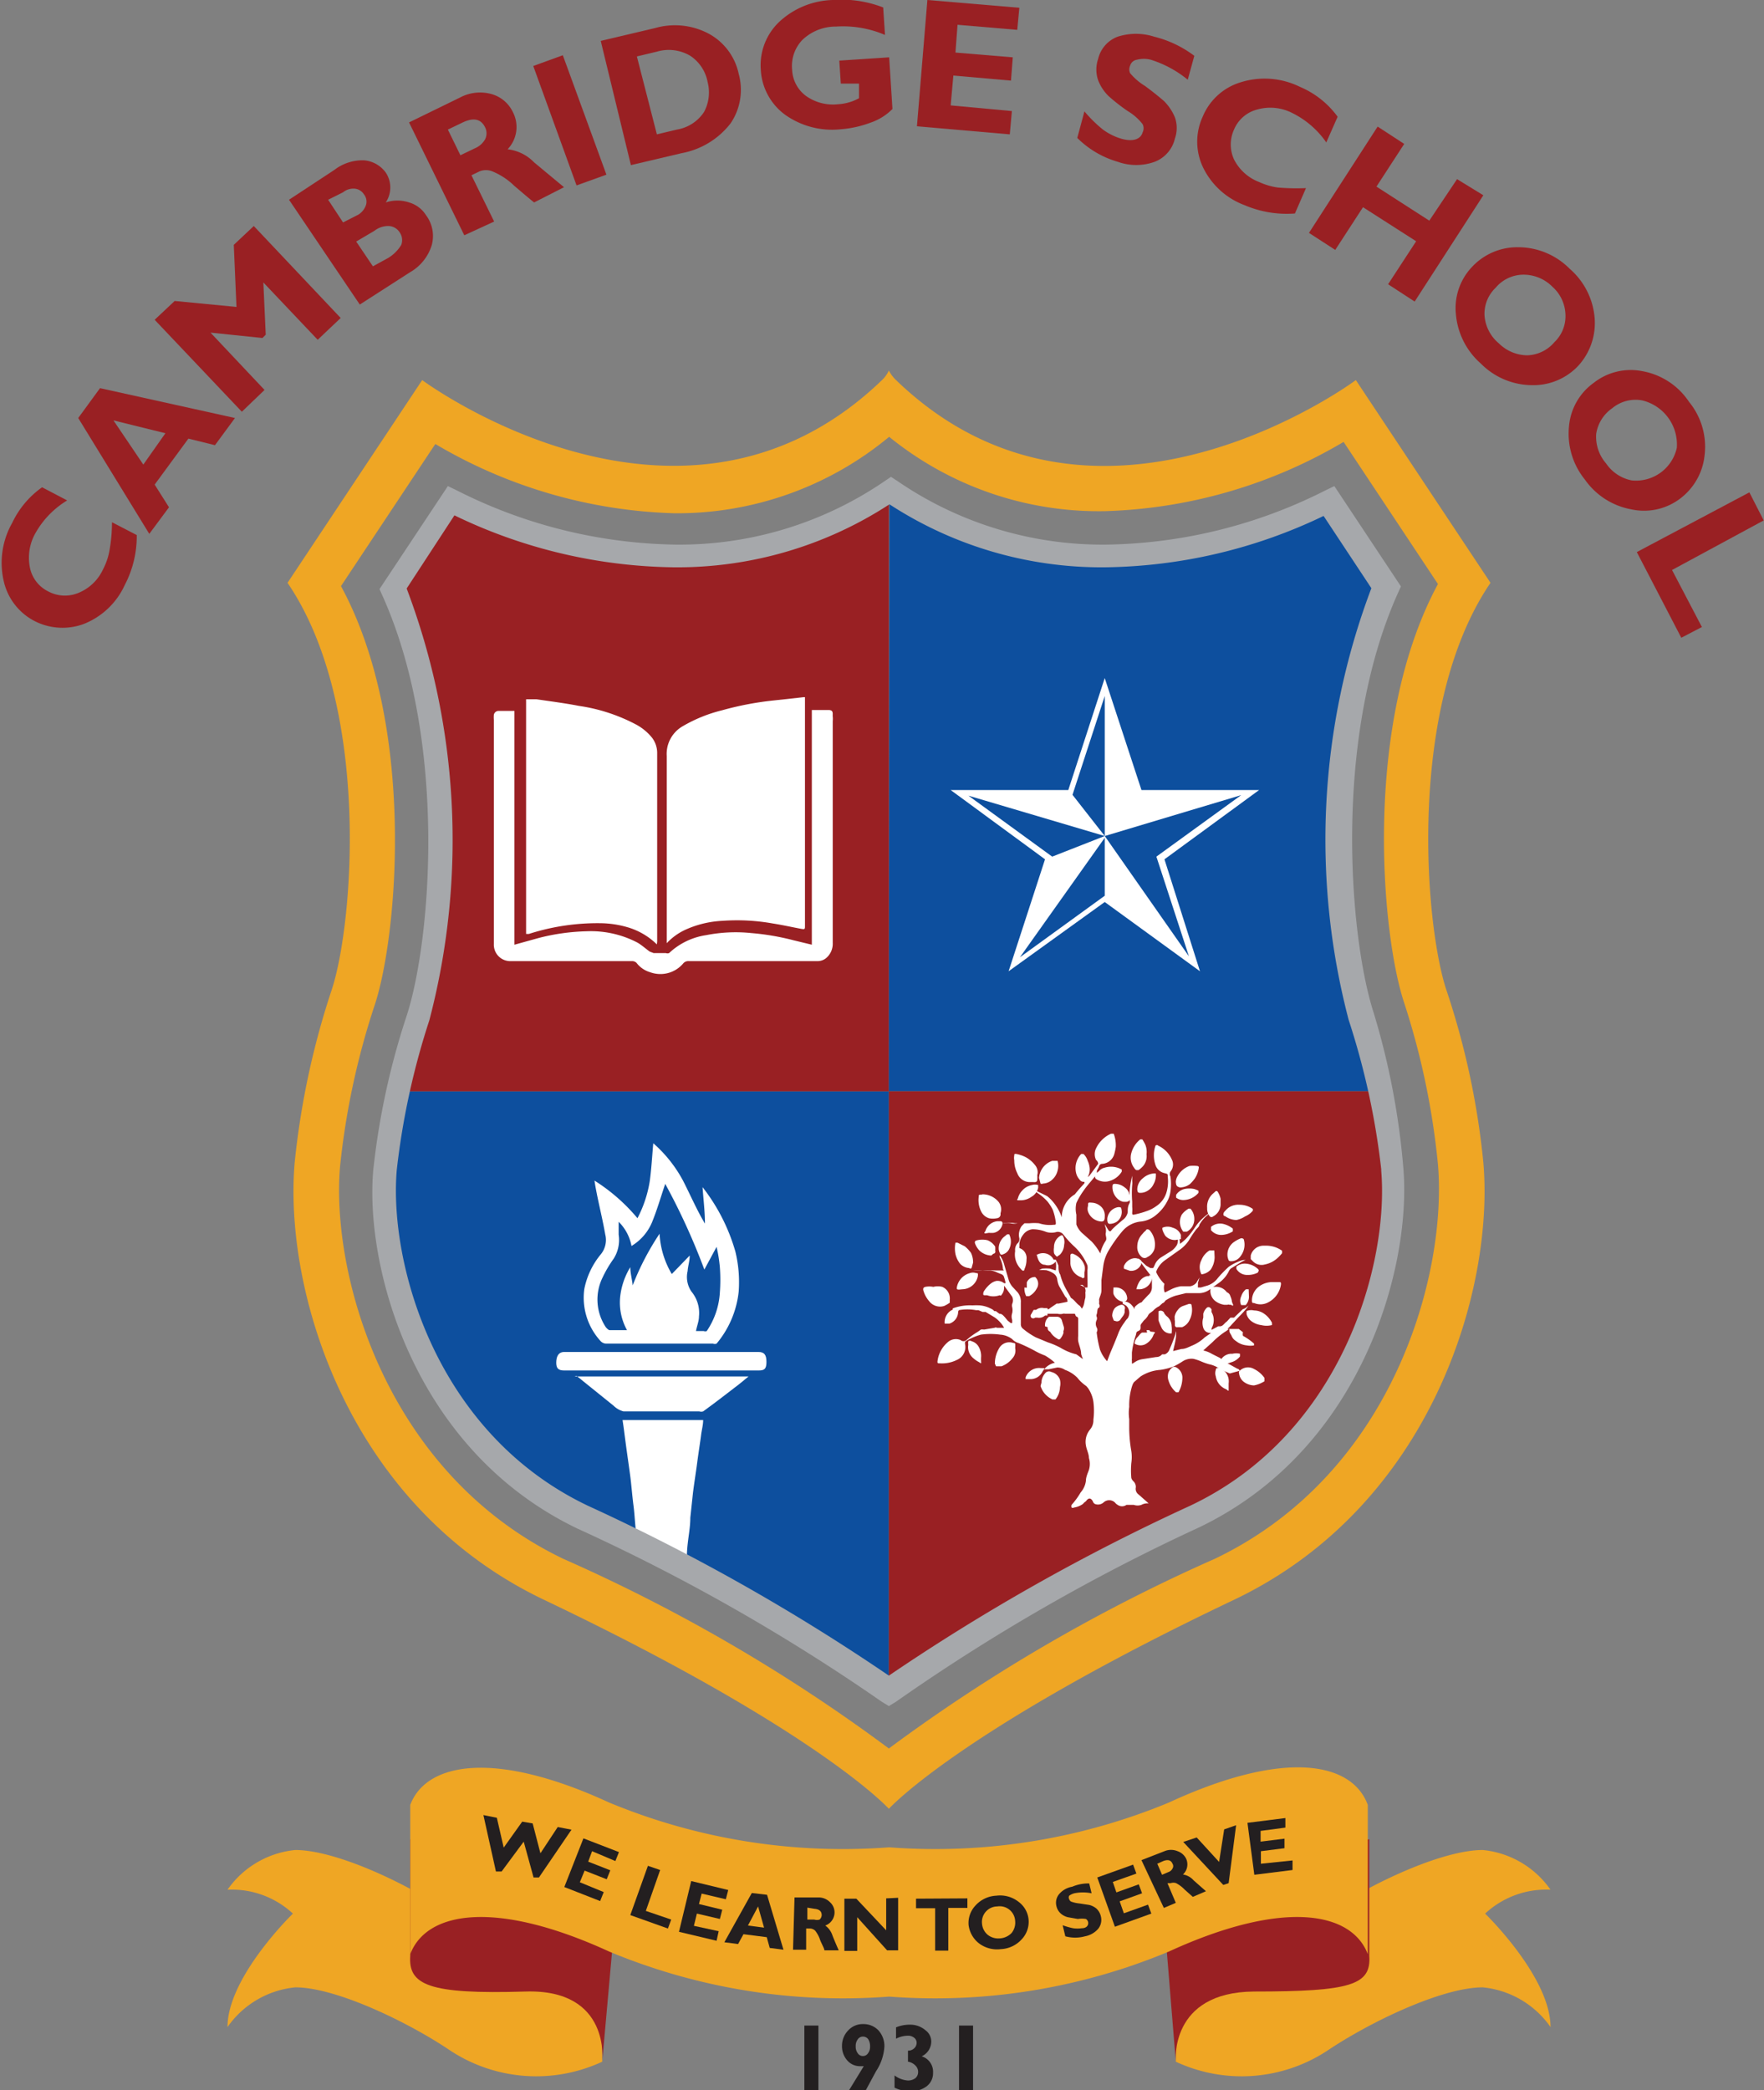
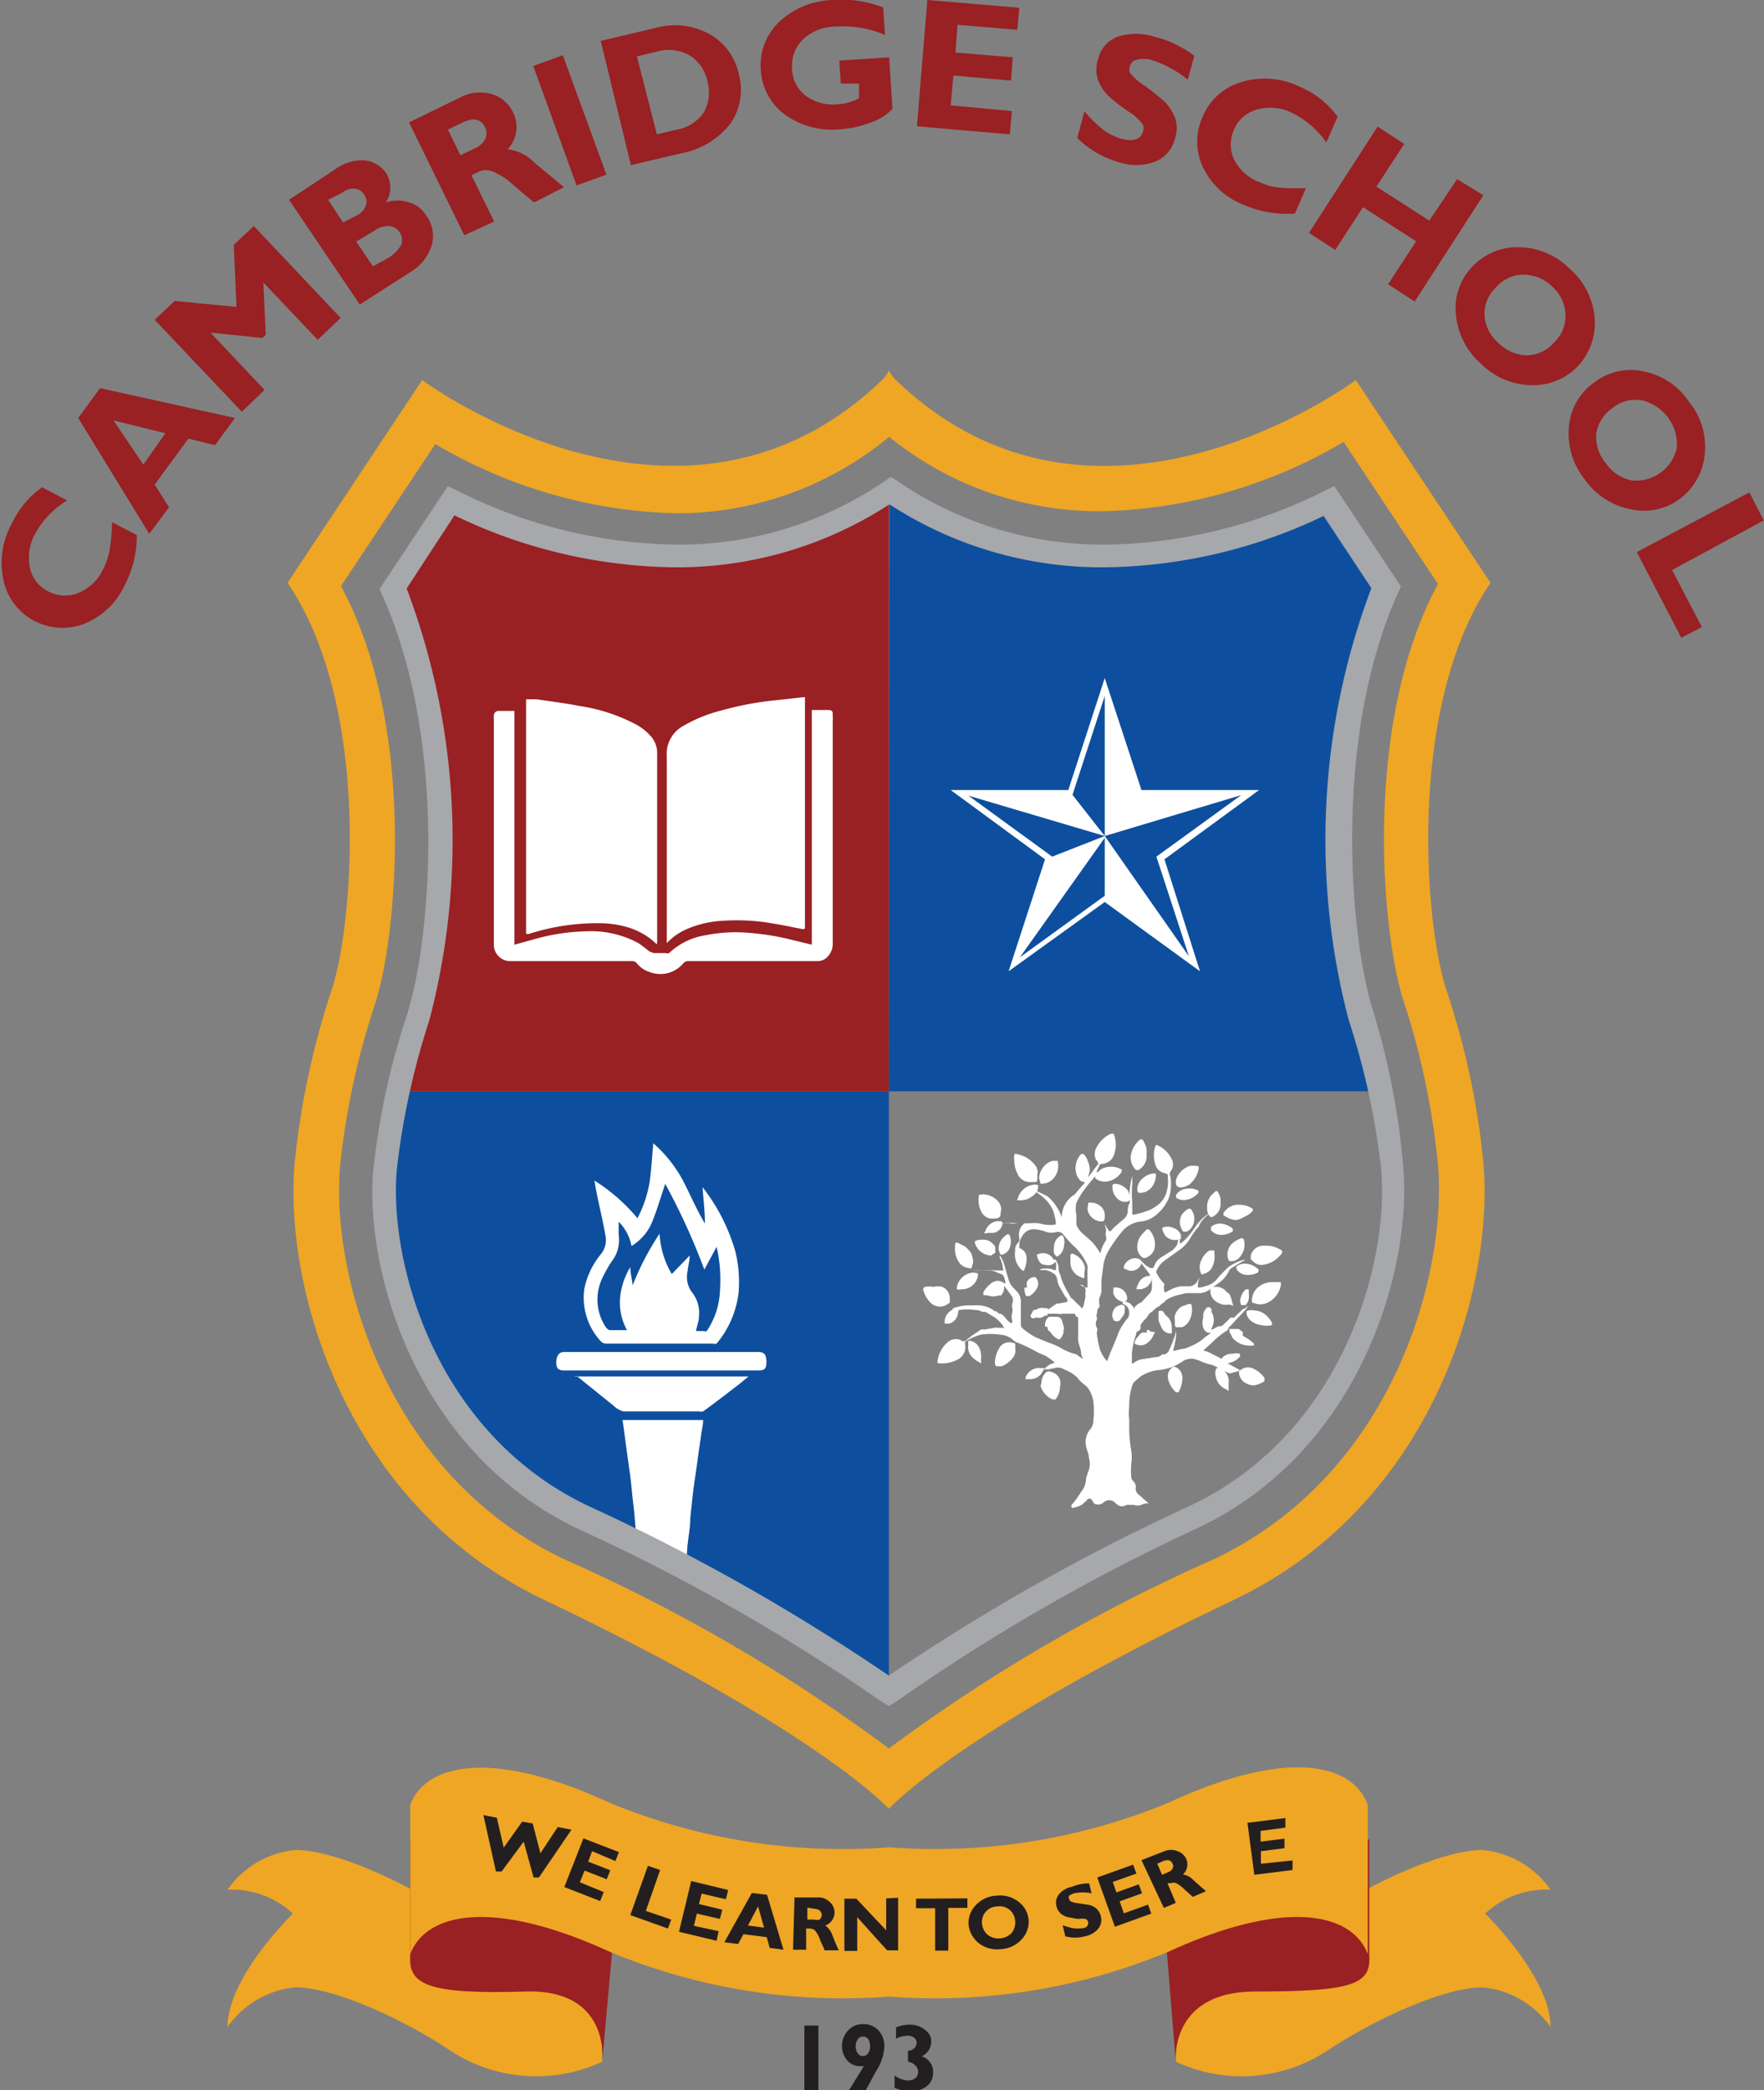
<svg xmlns="http://www.w3.org/2000/svg" viewBox="0 0 59.08 70">
  <rect x="0" y="0" width="59.08" height="70" fill="#808080" stroke="none" />
  <defs>
    <style>.cls-1{fill:none;clip-rule:evenodd;}.cls-2{fill:#0d4f9e;}.cls-2,.cls-4,.cls-5,.cls-6{fill-rule:evenodd;}.cls-3{clip-path:url(#clip-path);}.cls-11,.cls-4{fill:#fff;}.cls-5,.cls-9{fill:#992023;}.cls-6,.cls-8{fill:#efa624;}.cls-7{fill:#a6a8ab;}.cls-10{fill:#231f20;}</style>
    <clipPath id="clip-path">
      <path class="cls-1" d="M29.77,36.55H13.33a20,20,0,0,0-.43,2.59v0c-.28,3.15,1.28,9.1,6.62,11.65a66.1,66.1,0,0,1,10.25,5.81Z" />
    </clipPath>
  </defs>
  <g id="Layer_2" data-name="Layer 2">
    <g id="Layer_1-2" data-name="Layer 1">
      <path class="cls-2" d="M29.77,36.55H13.33a20,20,0,0,0-.43,2.59v0c-.28,3.15,1.28,9.1,6.62,11.65a66.1,66.1,0,0,1,10.25,5.81Z" />
      <g class="cls-3">
        <path class="cls-4" d="M23,59.23H21.27c.06-.3.12-.61.17-.91a3.43,3.43,0,0,0,.06-.55c0-.79.05-1.57.06-2.36,0-.44,0-.88,0-1.32s-.08-.91-.11-1.36,0-.73-.09-1.1-.09-.79-.14-1.18-.07-.69-.11-1-.11-.78-.16-1.16-.06-.48-.1-.73h2.7c0,.17-.05.34-.07.51s-.09.61-.13.92-.1.68-.14,1l-.09.84c0,.33-.07.65-.1,1s0,.48-.06.71L22.79,54c0,.18,0,.37,0,.55,0,.78-.05,1.55,0,2.32A10.16,10.16,0,0,0,23,59.23Z" />
        <path class="cls-4" d="M19.91,39.54a6.13,6.13,0,0,1,1.44,1.26,4.05,4.05,0,0,0,.41-1.23c.06-.43.08-.85.12-1.28a4.46,4.46,0,0,1,1,1.26c.24.47.47,1,.73,1.43,0-.4-.05-.79-.08-1.22a6.32,6.32,0,0,1,1.1,2.16,4.34,4.34,0,0,1,.11,1.34A3.24,3.24,0,0,1,24,45a.17.17,0,0,1-.12,0c-1.19,0-2.39,0-3.59,0a.26.26,0,0,1-.18-.09,2.15,2.15,0,0,1-.54-1.74A2.62,2.62,0,0,1,20.13,42a.76.76,0,0,0,.14-.66C20.16,40.71,20,40.13,19.91,39.54ZM24,41.76l-.41.76a22,22,0,0,0-1.31-2.87c-.14.41-.26.83-.42,1.23a1.68,1.68,0,0,1-.71.85,1.53,1.53,0,0,0-.43-.81c0,.15,0,.29,0,.43a1.17,1.17,0,0,1-.17.81,4,4,0,0,0-.37.63,1.67,1.67,0,0,0,.11,1.66s.08.1.13.1H21a1.91,1.91,0,0,1-.23-1.11,2.4,2.4,0,0,1,.34-1c0,.2.06.41.08.61h0a8.91,8.91,0,0,1,.9-1.73,2.94,2.94,0,0,0,.41,1.35l.6-.62c0,.19-.06.35-.07.52a.86.86,0,0,0,.13.69,1.12,1.12,0,0,1,.25.83c0,.16-.07.32-.1.49h.26a.14.14,0,0,0,.1,0,2.56,2.56,0,0,0,.44-1.3,5.71,5.71,0,0,0,0-.83A4.76,4.76,0,0,0,24,41.76Z" />
        <path class="cls-4" d="M19.24,46.1h5.83c-.17.14-.31.26-.46.37-.35.27-.7.54-1.06.8a.21.21,0,0,1-.13,0H20.88a.75.75,0,0,1-.33-.19l-1.24-1Z" />
        <path class="cls-4" d="M22.15,45.9H18.9c-.2,0-.27-.07-.27-.26s.06-.36.27-.36h6.5c.2,0,.27.1.27.33s-.06.29-.26.29Z" />
        <path class="cls-4" d="M22.14,60.55H21.2A.22.22,0,0,1,21,60.3v-.6c0-.18.07-.26.25-.26h1.91a.23.23,0,0,1,.24.24q0,.32,0,.63c0,.17-.08.24-.25.24Z" />
        <path class="cls-4" d="M22.15,60.75h.66c.12,0,.15.06.15.17s0,.17-.15.16H21.49c-.13,0-.15-.07-.15-.17s0-.16.15-.16Z" />
      </g>
      <path class="cls-5" d="M14,34.05c-.3.93-.52,1.77-.68,2.5H29.77V16.45h0a12.58,12.58,0,0,1-7.2,2.19,17.16,17.16,0,0,1-7.48-1.86l-1.92,2.9C15.42,24.67,14.87,31.39,14,34.05Z" />
      <path class="cls-2" d="M29.77,36.55H46.22c-.16-.73-.38-1.57-.68-2.5-.86-2.66-1.41-9.38.84-14.37l-1.92-2.9A17.16,17.16,0,0,1,37,18.64a12.61,12.61,0,0,1-7.21-2.19Z" />
-       <path class="cls-5" d="M46.65,39.13a20.33,20.33,0,0,0-.43-2.58H29.77v20.1A66.85,66.85,0,0,1,40,50.84c5.34-2.55,6.9-8.5,6.62-11.67Z" />
      <path class="cls-6" d="M48.43,33.12c-.73-2.27-1.29-9.52,1.49-13.6l-4.51-6.79s-8.69,6.47-15.4,0a1.21,1.21,0,0,1-.24-.32,1.06,1.06,0,0,1-.23.32c-6.71,6.46-15.4,0-15.4,0L9.63,19.52c2.78,4.08,2.22,11.33,1.49,13.6a26.93,26.93,0,0,0-1.25,5.81c-.37,4.26,1.74,11.5,8.35,14.65,9.19,4.38,11.55,7,11.55,7s2.37-2.63,11.56-7c6.61-3.15,8.72-10.39,8.35-14.65A26.2,26.2,0,0,0,48.43,33.12ZM40.68,52.21a57,57,0,0,0-10.91,6.35,56.47,56.47,0,0,0-10.9-6.35c-6-2.88-7.79-9.59-7.48-13.15v0a25.45,25.45,0,0,1,1.17-5.43c.76-2.34,1.38-9.36-1.14-14l3.16-4.76a16.62,16.62,0,0,0,8,2.32,11.12,11.12,0,0,0,7.2-2.56A11.14,11.14,0,0,0,37,17.12h0a16.62,16.62,0,0,0,8-2.32l3.16,4.76c-2.52,4.67-1.9,11.69-1.14,14A25.34,25.34,0,0,1,48.16,39v0C48.47,42.62,46.71,49.33,40.68,52.21Z" />
      <path class="cls-7" d="M29.77,57.14,29.54,57A65.41,65.41,0,0,0,19.35,51.2c-5.52-2.64-7.13-8.78-6.85-12v0a24.92,24.92,0,0,1,1.12-5.18c.81-2.49,1.39-9.19-.82-14.09l-.09-.2L15,16.28l.31.15a16.73,16.73,0,0,0,7.31,1.81,12.17,12.17,0,0,0,7-2.12l.22-.15.23.15a12.15,12.15,0,0,0,7,2.12,16.73,16.73,0,0,0,7.31-1.81l.31-.15,2.23,3.36-.09.2c-2.21,4.9-1.63,11.6-.82,14.09A24.92,24.92,0,0,1,47,39.11v0c.28,3.25-1.33,9.41-6.85,12.05A65.41,65.41,0,0,0,30,57ZM13.62,19.71a23.8,23.8,0,0,1,.76,14.46,25.13,25.13,0,0,0-1.09,5v0c-.27,3.05,1.24,8.8,6.4,11.26a68.7,68.7,0,0,1,10.08,5.69,69.41,69.41,0,0,1,10.09-5.69C45,48,46.52,42.26,46.26,39.21v-.05a25.12,25.12,0,0,0-1.09-5,23.8,23.8,0,0,1,.76-14.46l-1.6-2.42A17.32,17.32,0,0,1,37,19a13,13,0,0,1-7.21-2.11A13,13,0,0,1,22.57,19a17.32,17.32,0,0,1-7.35-1.74Z" />
      <path class="cls-8" d="M39.38,64.44a5.22,5.22,0,0,0,5.06-.35c1.44-1,3.86-2.13,5.22-2.13a3.14,3.14,0,0,1,2.27,1.33,3,3,0,0,0-2.19.8s2.19,2.12,2.19,3.8a3.14,3.14,0,0,0-2.27-1.33c-1.36,0-3.78,1.16-5.22,2.13a5.22,5.22,0,0,1-5.06.36Z" />
      <path class="cls-9" d="M39.38,69.05S39.15,66.72,42,66.7c3.25,0,3.93-.22,3.86-1.2V61.6l-7,1.07Z" />
      <path class="cls-8" d="M20.17,64.44a5.24,5.24,0,0,1-5.07-.35c-1.43-1-3.85-2.13-5.21-2.13a3.14,3.14,0,0,0-2.27,1.33,3,3,0,0,1,2.19.8s-2.19,2.12-2.19,3.8a3.14,3.14,0,0,1,2.27-1.33c1.36,0,3.78,1.16,5.21,2.13a5.24,5.24,0,0,0,5.07.36Z" />
      <path class="cls-9" d="M20.17,69.05s.3-2.44-2.57-2.35c-3.25.1-3.93-.22-3.86-1.2V61.6l7,1.07Z" />
      <path class="cls-8" d="M39.15,60.37a20.42,20.42,0,0,1-9.37,1.5,20.44,20.44,0,0,1-9.38-1.5c-3.86-1.78-6.13-1.33-6.66.08v5c.53-1.41,2.8-1.86,6.66-.09a20.35,20.35,0,0,0,9.38,1.51,20.32,20.32,0,0,0,9.37-1.51c3.86-1.77,6.13-1.32,6.66.09v-5C45.28,59,43,58.59,39.15,60.37Z" />
      <path class="cls-4" d="M36.27,45.52a1.77,1.77,0,0,1-.06-.17c0-.15-.07-.29-.1-.44a1,1,0,0,1,0-.17c0-.06,0-.12,0-.17s0-.15,0-.22,0,0,0,0v-.18a.08.08,0,0,0-.07-.08A.75.75,0,0,1,36,44l-.08,0-.25,0a.11.11,0,0,0-.07,0,.36.36,0,0,1-.18,0h0L35.2,44s0,0-.05,0l0,0s0,0-.07,0a.33.33,0,0,1,0,.06l0,0s0,0-.08,0a.3.3,0,0,1-.26.07l-.07,0a.1.1,0,0,1-.13,0,.09.09,0,0,1,0-.12s.05-.09.08-.14l0,0s.06,0,.08,0a.31.31,0,0,1,.26-.06h0c.05,0,.09,0,.12,0l0,0q0,.08.09,0l.22-.15.06,0,.3-.06h0c0-.06,0-.11-.07-.17l-.21-.36a.83.83,0,0,1-.06-.21.28.28,0,0,0-.14-.22.72.72,0,0,0-.24-.1H35a1.38,1.38,0,0,0-.2,0h0s0,0,0,0l.1-.05a1.26,1.26,0,0,1,.27,0l.19.06s0,0,0,0a.07.07,0,0,0,0,0,1,1,0,0,0,0-.3s0,0,0,0a.32.32,0,0,1-.36.11c-.15,0-.22-.13-.26-.27s0-.05,0-.07a.4.4,0,0,1,.55.17h0s0,0,.07,0a1.76,1.76,0,0,1,.09.2c0,.1,0,.21.06.3a2,2,0,0,0,.12.34c.07.15.16.29.24.44l0,0c.12.07.18.19.29.26a.36.36,0,0,1,.07.1s0,0,0,0a.09.09,0,0,1,0,0c.09-.1.08-.24.12-.36a1.13,1.13,0,0,0,0-.18.23.23,0,0,0-.11-.26.18.18,0,0,1-.07,0,.06.06,0,0,1,0,0h0l.17.09s.07,0,.08,0,0-.38,0-.58a.47.47,0,0,0,0-.16,1.82,1.82,0,0,0-.47-.66,3.25,3.25,0,0,1-.35-.39.24.24,0,0,0-.21-.07.6.6,0,0,1-.35,0,1.22,1.22,0,0,0-.46-.09.44.44,0,0,0-.31.18.61.61,0,0,0-.13.32.13.13,0,0,1,0,.06s0,.05,0,.07h0a.35.35,0,0,1,.24.38.78.78,0,0,1-.07.33c0,.06-.06.07-.11,0A.69.69,0,0,1,34,41.9a.33.33,0,0,1,.07-.25h0a.18.18,0,0,0,.07-.18.46.46,0,0,1,0-.23.48.48,0,0,1,.08-.18l.09-.09s0,0,0,0a.05.05,0,0,0,0,0H34a1.19,1.19,0,0,0-.42,0h0l-.07,0s0,0,0,0l.12,0a.59.59,0,0,1,.23,0,.41.41,0,0,0,.22,0h0l.4,0a1.64,1.64,0,0,1,.32,0,1.16,1.16,0,0,0,.49.05c.06,0,.08,0,.07-.09a1.89,1.89,0,0,0-.1-.41,1.53,1.53,0,0,0-.17-.27,1.68,1.68,0,0,0-.35-.3l-.12-.11s0,0,0,0h0l.45.22a1.25,1.25,0,0,1,.17.16,1.59,1.59,0,0,1,.32.55l0,0h0v0A.9.9,0,0,1,36,40c.1-.13.21-.25.32-.37l0-.05a.16.16,0,0,1-.16-.07.54.54,0,0,1-.1-.16.69.69,0,0,1,.15-.7s0,0,.08,0a.55.55,0,0,1,.14.23.76.76,0,0,1,.06.2.51.51,0,0,1-.06.34s0,0,0,0h0a.22.22,0,0,0,.07-.06l.28-.38s0,0,0,0,0-.08-.07-.13a.44.44,0,0,1,0-.39,1,1,0,0,1,.5-.49s.07,0,.09,0a1.1,1.1,0,0,1,.07.44,2,2,0,0,1-.05.24.45.45,0,0,1-.41.33.1.1,0,0,0-.09.06.8.8,0,0,1-.08.16.24.24,0,0,0,0,.08l.07-.06a.34.34,0,0,1,.18-.11.73.73,0,0,1,.58.06s0,0,0,.07a.71.71,0,0,1-.48.33.54.54,0,0,1-.39-.09s-.05-.06,0-.1v0l-.06.06c-.12.15-.25.29-.35.44a2.44,2.44,0,0,0-.24.41.86.86,0,0,0,0,.39c0,.11,0,.22,0,.33a.73.73,0,0,0,.23.32l.28.25a1.85,1.85,0,0,1,.29.4l0,.06,0-.06a1.3,1.3,0,0,1,.18-.42c.05-.07,0-.16,0-.24a.45.45,0,0,0,0-.2A.61.61,0,0,1,37,41s0,0,0,0h0l.13.21s.05.06.09,0,.16-.16.24-.23l.14-.12a.41.41,0,0,0,.17-.26c0-.11,0-.21.07-.32v-.09c-.06.08-.14.06-.22.06a.4.4,0,0,1-.2-.11.53.53,0,0,1-.16-.43s0-.06.07-.06a.52.52,0,0,1,.34.12.37.37,0,0,1,.16.26h0a.34.34,0,0,0,0-.1,3.32,3.32,0,0,1,.09-.55s0,0,0-.07l0,0,0,0,0,.25a.49.49,0,0,1,0,.12,3.62,3.62,0,0,0,0,.57c0,.06,0,.11,0,.17a1.21,1.21,0,0,1,0,.19c0,.06,0,.08.06.07s.27-.06.4-.11a1.2,1.2,0,0,0,.34-.17.84.84,0,0,0,.34-.44,1.28,1.28,0,0,0,.05-.55c0-.1,0-.09-.11-.12a.41.41,0,0,1-.3-.27,1,1,0,0,1,0-.65.06.06,0,0,1,.09,0,.93.93,0,0,1,.48.52.37.37,0,0,1-.07.35.16.16,0,0,0,0,.16,1.75,1.75,0,0,1,0,.51.92.92,0,0,1-.11.33,1.42,1.42,0,0,1-.38.46.93.93,0,0,1-.49.21.94.94,0,0,0-.65.35,4.86,4.86,0,0,0-.42.59,1.4,1.4,0,0,0-.2.56l-.06.46c0,.11,0,.23,0,.34s-.05.2-.08.31a.88.88,0,0,1,0,.15v0a.12.12,0,0,1,0,.13.06.06,0,0,1,0,0c-.07,0-.05.15-.08.22a.11.11,0,0,0,0,.08.14.14,0,0,1,0,.11.28.28,0,0,0,0,.25.15.15,0,0,1,0,.16.11.11,0,0,0,0,0,3.71,3.71,0,0,0,.11.58,1.21,1.21,0,0,0,.24.39s0,0,0,0l.09-.24c.1-.24.2-.47.29-.71a1.51,1.51,0,0,1,.2-.35.76.76,0,0,1,.11-.14.34.34,0,0,0,0-.36l-.05-.06-.12-.07s0,0,0-.07l.06,0a.34.34,0,0,1,.25.13l0,0s.07.07.09.13l0-.07a.7.7,0,0,1,.19-.15s.05,0,.08-.06l.19-.2a.34.34,0,0,0,.12-.27v-.22a.39.39,0,0,0-.08-.21l-.31-.41a.75.75,0,0,1-.07-.12h0l0,0,.27.25.14.08s.07,0,.09,0a.67.67,0,0,0,.06-.12.54.54,0,0,1,.21-.24l.32-.2a.63.63,0,0,0,.21-.22.37.37,0,0,0,0-.29v0a.14.14,0,0,1,0-.06s0,0,0,0a.53.53,0,0,1,.1.32s0,0,0,0h0a1.81,1.81,0,0,0,.21-.18,2.88,2.88,0,0,0,.27-.34,1.79,1.79,0,0,1,.44-.47l.09-.06h0l-.08.08a1.12,1.12,0,0,0-.28.33c0,.07-.1.13-.14.2a3.53,3.53,0,0,0-.21.32,1.22,1.22,0,0,1-.34.34l-.45.32a.82.82,0,0,0-.31.4A1.31,1.31,0,0,0,39,43a.46.46,0,0,0,0,.26s0,.05.07,0l.18-.09a1.14,1.14,0,0,1,.3-.09l.31,0a.35.35,0,0,0,.21-.12l.1-.17,0,0s0,0,0,0a1.09,1.09,0,0,1-.05.17.47.47,0,0,1,0,.1c0,.05,0,.07,0,.06h.1l.17-.05a.7.7,0,0,0,.4-.27,4.21,4.21,0,0,1,.36-.37,1.54,1.54,0,0,1,.31-.17,1,1,0,0,1,.18-.06h.08s0,0,0,0a1,1,0,0,0-.18.09l-.31.19a.28.28,0,0,0-.08.11,1.06,1.06,0,0,1-.36.4l-.29.21a.6.6,0,0,1-.34.11l-.44,0-.33.08a1.31,1.31,0,0,0-.36.17.07.07,0,0,0,0,0,.18.18,0,0,1-.1.09l-.11.1,0,0a.62.62,0,0,0-.2.15l-.12.09a.28.28,0,0,0-.06.09.87.87,0,0,1-.09.11.34.34,0,0,0-.08.09.36.36,0,0,0-.07.1.64.64,0,0,0,0,.07c0,.05,0,.1-.08.13s-.06.09-.08.14a2.86,2.86,0,0,0-.13.58c0,.07,0,.14,0,.21a.13.13,0,0,0,0,.06s0,0,0,.07.05,0,.07,0a.62.62,0,0,1,.29-.12l.45-.07a.25.25,0,0,0,.2-.09l.09,0a.27.27,0,0,0,.16-.17c.06-.13.11-.26.16-.4a1.66,1.66,0,0,0,.06-.21s0,0,0,0,0,0,0,0a.38.38,0,0,1,0,.1c0,.19-.06.38-.1.57,0,0,0,0,0,0l.28-.07c.13,0,.25-.07.37-.12a1.39,1.39,0,0,0,.41-.27l.13-.09.08-.06a.24.24,0,0,1-.26-.17.57.57,0,0,1,0-.34l0-.13a.42.42,0,0,1,.13-.21.1.1,0,0,1,.09,0,.22.22,0,0,1,.06.07.32.32,0,0,0,0,.09.53.53,0,0,1,0,.53.07.07,0,0,0,0,0s0,0,0,.06l.22-.12.06,0c.1,0,.15-.11.23-.16l0,0,.12-.13.06,0s0,0,.06,0l.29-.28h0a.46.46,0,0,0,.2-.13h0v0a1.09,1.09,0,0,1-.13.17c-.08.1-.18.19-.27.29l-.22.24-.09.09h0s.06,0,.09,0h0l.14,0h0c.06,0,.11,0,.15,0l.14.11s0,0,0,0a.22.22,0,0,0,0,.12A2,2,0,0,1,42,45s0,0,0,.06a.65.65,0,0,1-.24,0,.68.68,0,0,1-.37-.15.36.36,0,0,1-.15-.19h0a.6.6,0,0,1-.06-.11.48.48,0,0,1,0-.12l0,0a1,1,0,0,1-.16.12,2.64,2.64,0,0,0-.41.34l-.31.28,0,0a.05.05,0,0,0,0,0,1,1,0,0,1,.3.12l.26.13c.07.05.13.11.2.15l.38.21a.1.1,0,0,1,.08.07v0L41.19,46a3.11,3.11,0,0,1-.41-.2.92.92,0,0,0-.29-.11,2.09,2.09,0,0,1-.23-.08,1.66,1.66,0,0,0-.29-.1.55.55,0,0,0-.37.09,2.79,2.79,0,0,1-.28.16,2,2,0,0,1-.46.12,1.4,1.4,0,0,0-.66.22l-.22.19a.45.45,0,0,0-.06.12,2.14,2.14,0,0,0-.1.71,1.43,1.43,0,0,0,0,.41c0,.11,0,.22,0,.33a4.63,4.63,0,0,0,.07.74,1.34,1.34,0,0,1,0,.4,2.79,2.79,0,0,0,0,.5.26.26,0,0,0,.07.11.26.26,0,0,1,.08.21.23.23,0,0,0,.09.23l.34.3,0,0-.05,0a.41.41,0,0,0-.19.05.39.39,0,0,1-.26,0l-.15,0-.09,0a.26.26,0,0,1-.3,0,.34.34,0,0,1-.09-.08.28.28,0,0,0-.38,0l0,0a.28.28,0,0,1-.29.05.16.16,0,0,1-.07-.09c-.06-.11-.14-.13-.23,0a.43.43,0,0,0-.1.09.7.7,0,0,1-.3.12.07.07,0,0,1-.08,0,.14.14,0,0,1,0-.09s0,0,0,0a2.4,2.4,0,0,0,.3-.41,1,1,0,0,0,.08-.11.72.72,0,0,0,.1-.29c0-.12.06-.25.1-.36a.68.68,0,0,0,0-.4c0-.14-.08-.28-.1-.42a.64.64,0,0,1,.08-.45,1,1,0,0,1,.08-.11.48.48,0,0,0,.09-.3,2.41,2.41,0,0,0,0-.6,1.08,1.08,0,0,0-.18-.46l-.06-.07a1.33,1.33,0,0,1-.3-.28,1.1,1.1,0,0,0-.41-.26.47.47,0,0,0-.26-.08l-.29.06-.15,0a.65.65,0,0,1,.36-.22v0A2,2,0,0,0,35,45.4a2.55,2.55,0,0,1-.29-.13,5.55,5.55,0,0,0-.6-.29.46.46,0,0,1-.21-.13.73.73,0,0,0-.4-.15,2.35,2.35,0,0,0-.65,0,2,2,0,0,0-.34.13,1.18,1.18,0,0,0-.19.11s0,0,0,.07a.47.47,0,0,1-.28.54,1.12,1.12,0,0,1-.57.11c-.06,0-.08,0-.07-.08a1,1,0,0,1,.37-.65.41.41,0,0,1,.4-.05.15.15,0,0,0,.2,0,2.43,2.43,0,0,1,.32-.24,1.53,1.53,0,0,0,.16-.11.35.35,0,0,1,.11,0l.35-.06h0a.08.08,0,0,1,.08,0s.14,0,.18,0l.06,0a1.06,1.06,0,0,0-.32-.35l-.3-.18s-.07,0-.1,0l-.14-.06-.08,0a1.61,1.61,0,0,0-.58,0h-.2s0,0,0-.06a1.66,1.66,0,0,1,.66-.1,2.17,2.17,0,0,1,.25,0,1,1,0,0,1,.37.11.28.28,0,0,1,.11.08.1.1,0,0,0,.05,0l.12.09h0c.09,0,.13.06.18.11l.1.12.1.08.05,0h0s0-.07,0-.1a.36.36,0,0,1,0-.23.46.46,0,0,0,0-.2.22.22,0,0,1,0-.11.29.29,0,0,0,0-.24l-.27-.37h0c0,.1,0,.18-.06.27s-.05.06-.09.05h0a.61.61,0,0,1-.42,0H33c-.07,0-.08,0-.06-.11a1,1,0,0,1,.23-.27.47.47,0,0,1,.2-.1.35.35,0,0,1,.25.07.06.06,0,0,0,.06,0,1.8,1.8,0,0,0-.06-.22.16.16,0,0,0-.07-.07l-.15-.06a.68.68,0,0,0-.23-.07l-.23,0h-.35l0,0,0,0a1.92,1.92,0,0,1,.32,0,3.13,3.13,0,0,1,.44,0l.17,0s0,0,.07,0,0,0,0-.07a1,1,0,0,0-.11-.37s0,0,0-.07h0l0,0a.89.89,0,0,1,.16.34l.15.51a.67.67,0,0,0,.16.25l.13.14a.49.49,0,0,1,.11.35c0,.06,0,.13,0,.2s0,.18,0,.27v0l0,.27a.19.19,0,0,0,.07.13,2.49,2.49,0,0,0,.43.29l.41.17a2.53,2.53,0,0,1,.42.18,1.91,1.91,0,0,0,.53.22Z" />
      <path class="cls-4" d="M34.52,39.59a.45.45,0,0,1-.45-.3.94.94,0,0,1-.1-.43.42.42,0,0,1,0-.16c0-.05,0-.06.08-.05a1.15,1.15,0,0,1,.31.11,1,1,0,0,1,.32.28.37.37,0,0,1,.06.32.88.88,0,0,1,0,.15c0,.07-.05.09-.13.08Z" />
      <path class="cls-4" d="M42.65,42.94l.18,0c.06,0,.08,0,.07.09a.8.8,0,0,1-.47.61.54.54,0,0,1-.43,0c-.06,0-.07,0-.07-.11a.59.59,0,0,1,.26-.46A.76.76,0,0,1,42.65,42.94Z" />
      <path class="cls-4" d="M42.39,41.72a.92.92,0,0,1,.55.17s0,0,0,.08a1.29,1.29,0,0,1-.16.17.88.88,0,0,1-.42.21.4.4,0,0,1-.39-.1l-.08-.08s0-.07,0-.12a.44.44,0,0,1,.42-.33Z" />
      <path class="cls-4" d="M32.91,40a.7.7,0,0,1,.54.26.41.41,0,0,1,.06.37s0,0,0,.06a.13.13,0,0,1-.12.11.62.62,0,0,1-.27,0,.44.44,0,0,1-.27-.25.85.85,0,0,1-.07-.47c0-.06,0-.07.09-.07Z" />
      <path class="cls-4" d="M34.88,46.31A.48.48,0,0,1,35,46l0,0a.16.16,0,0,1,.21-.05.4.4,0,0,1,.29.26.54.54,0,0,1,0,.25.69.69,0,0,1-.15.41s0,0-.1,0a.74.74,0,0,1-.4-.45Z" />
      <path class="cls-4" d="M31.26,43.1a.59.59,0,0,1,.3,0,.42.42,0,0,1,.25.42s0,.09,0,.11a1.18,1.18,0,0,1-.19.11.46.46,0,0,1-.5-.16.93.93,0,0,1-.2-.38c0-.05,0-.08.07-.1A.68.68,0,0,1,31.26,43.1Z" />
      <path class="cls-4" d="M33.32,45.67a1,1,0,0,1,.14-.51.39.39,0,0,1,.48-.18A.07.07,0,0,1,34,45a.88.88,0,0,1,0,.15.38.38,0,0,1-.09.34.83.83,0,0,1-.37.27l-.18,0s0,0,0,0Z" />
      <path class="cls-4" d="M38.09,41.74a.6.6,0,0,1,.18-.42.57.57,0,0,1,.11-.11c0-.05.09-.05.13,0a.72.72,0,0,1,.16.6.44.44,0,0,1-.24.29.15.15,0,0,1-.19,0A.43.43,0,0,1,38.09,41.74Z" />
      <path class="cls-4" d="M32.59,42.29l-.05.18a.06.06,0,0,1-.08,0,.47.47,0,0,1-.3-.14A.81.81,0,0,1,32,42a1,1,0,0,1,0-.38s0,0,.07,0l.24.12a1.1,1.1,0,0,1,.21.22A.73.73,0,0,1,32.59,42.29Z" />
      <path class="cls-4" d="M38.4,38.66a.52.52,0,0,1-.12.4.93.93,0,0,1-.15.13s-.05,0-.07,0a.16.16,0,0,1-.07-.07.56.56,0,0,1-.1-.5.88.88,0,0,1,.3-.46s.05,0,.07,0a1.62,1.62,0,0,1,.1.18A.66.66,0,0,1,38.4,38.66Z" />
      <path class="cls-4" d="M41.41,40.86a.67.67,0,0,1-.38-.13c-.07,0-.08-.1,0-.17a.56.56,0,0,1,.48-.21.77.77,0,0,1,.45.14l0,0s0,0,0,.06a.7.7,0,0,1-.26.19A.82.82,0,0,1,41.41,40.86Z" />
      <path class="cls-4" d="M35,44.42a.39.39,0,0,1,.07-.26l.06-.06h0c.07,0,.15,0,.22,0h.05a.17.17,0,0,1,.16.11l.06.2a.22.22,0,0,1,0,.16.09.09,0,0,0,0,.06.53.53,0,0,1-.11.21.06.06,0,0,1-.09,0,.64.64,0,0,1-.25-.24l0,0a.13.13,0,0,1-.08-.15Z" />
      <path class="cls-4" d="M42,46.4a.59.59,0,0,1-.33-.11A.41.41,0,0,1,41.5,46a.11.11,0,0,1,0-.07.4.4,0,0,1,.5-.08.92.92,0,0,1,.35.3c0,.05,0,.08,0,.11A1,1,0,0,1,42,46.4Z" />
      <path class="cls-4" d="M39.38,39.58a.41.41,0,0,1,.06-.19.74.74,0,0,1,.4-.34,1.09,1.09,0,0,1,.25,0s.07,0,.06.06a.84.84,0,0,1-.14.37,1.37,1.37,0,0,1-.16.18.57.57,0,0,1-.33.11C39.41,39.74,39.39,39.71,39.38,39.58Z" />
      <path class="cls-4" d="M39.34,44.24a.78.78,0,0,0,0-.14.49.49,0,0,1,.11-.23.36.36,0,0,1,.17-.13l.2-.07c.07,0,.08,0,.09.06a.72.72,0,0,1-.06.46.47.47,0,0,1-.26.26l-.15,0a.07.07,0,0,1-.09-.06l0-.19Z" />
      <path class="cls-4" d="M41.3,43.7v0s0,.07-.06,0h0a0,0,0,0,1-.06,0,.08.08,0,0,0-.07,0H41a.67.67,0,0,1-.29-.12.43.43,0,0,1-.17-.39s0,0,0-.06a.5.5,0,0,1,.36,0,.45.45,0,0,1,.19.15l0,0a.19.19,0,0,1,.12.14.53.53,0,0,1,.05.18Z" />
      <path class="cls-4" d="M34.8,39.45a.65.65,0,0,1,.44-.57l.12,0s0,0,.06,0a.62.62,0,0,1,0,.33.58.58,0,0,1-.17.29.47.47,0,0,1-.32.14.08.08,0,0,1-.08,0Z" />
      <path class="cls-4" d="M42,43.89a.6.6,0,0,1,.34.11.83.83,0,0,1,.26.3s0,.06,0,.08a.75.75,0,0,1-.36,0,.69.69,0,0,1-.34-.14.44.44,0,0,1-.15-.23c0-.05,0-.08,0-.1A.4.4,0,0,1,42,43.89Z" />
      <path class="cls-4" d="M40.68,42.11a.77.77,0,0,1-.13.41.49.49,0,0,1-.31.16h0a.51.51,0,0,1,0-.48.65.65,0,0,1,.27-.32l.1,0s.06,0,.06,0Z" />
      <path class="cls-4" d="M41.11,42.05a.51.51,0,0,1,.23-.46,1,1,0,0,1,.23-.12s.08,0,.09.05a.63.63,0,0,1-.11.55.38.38,0,0,1-.34.17.07.07,0,0,1-.07-.06A.39.39,0,0,1,41.11,42.05Z" />
      <path class="cls-4" d="M39.6,46.17a1,1,0,0,1-.13.46,0,0,0,0,1-.08,0,.82.82,0,0,1-.25-.38.44.44,0,0,1,0-.3.41.41,0,0,1,.15-.17h.07A.39.39,0,0,1,39.6,46.17Z" />
      <path class="cls-4" d="M40.43,40.46a.58.58,0,0,1,.18-.47l.09-.08a.05.05,0,0,1,.08,0,.72.72,0,0,1,.1.24c0,.07,0,.14,0,.2a.46.46,0,0,1-.25.39.08.08,0,0,1-.11,0A.41.41,0,0,1,40.43,40.46Z" />
      <path class="cls-4" d="M38.09,39.85a.48.48,0,0,1,.19-.39.62.62,0,0,1,.38-.16s.05,0,.05,0a.6.6,0,0,1-.07.35.51.51,0,0,1-.22.24.44.44,0,0,1-.25.06s-.07,0-.07-.06A.25.25,0,0,1,38.09,39.85Z" />
      <path class="cls-4" d="M40,40.83a.47.47,0,0,1-.25.42c-.06,0-.07,0-.12,0a.52.52,0,0,1-.05-.57.74.74,0,0,1,.23-.2s0,0,.06,0A.51.51,0,0,1,40,40.83Z" />
      <path class="cls-4" d="M36.32,42.62l0,.16s-.05.06-.1,0a.53.53,0,0,1-.37-.46c0-.09,0-.19,0-.28a.06.06,0,0,1,.08-.05.64.64,0,0,1,.4.42A.57.57,0,0,1,36.32,42.62Z" />
      <path class="cls-4" d="M37,40.75h0c0,.15-.05.18-.19.15a.5.5,0,0,1-.37-.32.31.31,0,0,1,0-.19c0-.12,0-.12.13-.11a.48.48,0,0,1,.35.18A.42.42,0,0,1,37,40.75Z" />
      <path class="cls-4" d="M32.13,43.19h0c-.07,0-.1,0-.08-.09a.6.6,0,0,1,.43-.46.33.33,0,0,1,.22,0c.05,0,.06,0,.05.1a.54.54,0,0,1-.51.44Z" />
      <path class="cls-4" d="M33.2,42.05a.6.6,0,0,1-.41-.18.72.72,0,0,1-.14-.24c0-.05,0-.07.07-.09a.74.74,0,0,1,.36,0,.57.57,0,0,1,.25.21.74.74,0,0,1,0,.14.07.07,0,0,1-.06.1Z" />
      <path class="cls-4" d="M38.4,44.55h.1c0,.06.09.05.14.06s.06,0,0,.08a.59.59,0,0,1-.3.34A.37.37,0,0,1,38,45s0,0,0,0a.34.34,0,0,1,.11-.23s0,0,.06-.07a.27.27,0,0,1,.08-.07l.17,0Z" />
      <path class="cls-4" d="M41.15,46.33c0,.05,0,.13,0,.2s0,.06-.08,0a.55.55,0,0,1-.35-.43.34.34,0,0,1,0-.22c0-.07.07-.08.14-.06A.48.48,0,0,1,41.15,46.33Z" />
      <path class="cls-4" d="M34.21,40.2h-.12s-.05,0,0-.06a.59.59,0,0,1,.15-.27.57.57,0,0,1,.32-.18.36.36,0,0,1,.21,0s0,.05,0,.09a.45.45,0,0,1-.22.3A.63.63,0,0,1,34.21,40.2Z" />
      <path class="cls-4" d="M32.86,45.43a1.29,1.29,0,0,0,0,.19c0,.05,0,.05-.07,0a.91.91,0,0,1-.19-.13.48.48,0,0,1-.17-.45.53.53,0,0,1,0-.12.09.09,0,0,1,.11,0,.39.39,0,0,1,.24.19A.62.62,0,0,1,32.86,45.43Z" />
      <path class="cls-4" d="M38.8,44.22c0-.1,0-.2,0-.3s0,0,0,0A.13.13,0,0,1,39,44s0,0,.06.07a.43.43,0,0,1,.18.34,1.09,1.09,0,0,1,0,.25s0,0-.06,0a.33.33,0,0,1-.28-.2A2.1,2.1,0,0,1,38.8,44.22Z" />
      <path class="cls-4" d="M34.39,43.13c0-.06,0-.12,0-.18a.29.29,0,0,1,.28-.18.1.1,0,0,1,0,0,.3.3,0,0,1,.05.39.6.6,0,0,1-.25.25c-.05,0-.07,0-.1,0a.58.58,0,0,1-.06-.29Z" />
      <path class="cls-4" d="M35.64,41.69a.5.5,0,0,1-.14.33l-.1.07h0s-.09-.07-.1-.13a.58.58,0,0,1,0-.18.44.44,0,0,1,.23-.4.06.06,0,0,1,.06,0A.42.42,0,0,1,35.64,41.69Z" />
      <path class="cls-4" d="M39.67,40.19a.39.39,0,0,1-.28-.08s0,0,0-.09a.46.46,0,0,1,.29-.2.81.81,0,0,1,.31,0,.94.94,0,0,1,.15.06s0,0,0,.07A.68.68,0,0,1,39.67,40.19Z" />
      <path class="cls-4" d="M39.37,41.53a.43.43,0,0,1-.34-.14.81.81,0,0,1-.1-.21,0,0,0,0,1,0-.06.43.43,0,0,1,.35,0,.4.4,0,0,1,.27.24c0,.07,0,.11,0,.14Z" />
      <path class="cls-4" d="M40.9,41.36a.44.44,0,0,1-.34-.16s0-.07,0-.11A.47.47,0,0,1,41,41a.8.8,0,0,1,.29.15s0,.06,0,.09A.73.73,0,0,1,40.9,41.36Z" />
      <path class="cls-4" d="M41.79,42.7a.42.42,0,0,1-.38-.2s0-.06,0-.08a.45.45,0,0,1,.27-.1.67.67,0,0,1,.45.18c.06.06,0,.09,0,.12A.7.7,0,0,1,41.79,42.7Z" />
      <path class="cls-4" d="M33.45,41.84a.51.51,0,0,1,.17-.41l.11-.09s.05,0,.07,0a.56.56,0,0,1,0,.49.34.34,0,0,1-.21.18.07.07,0,0,1-.08,0A.43.43,0,0,1,33.45,41.84Z" />
-       <path class="cls-4" d="M37.57,40.6a.4.4,0,0,1-.17.32.45.45,0,0,1-.23.07.07.07,0,0,1-.07-.05.34.34,0,0,1,0-.2.43.43,0,0,1,.35-.31c.08,0,.1,0,.11.07A.41.41,0,0,1,37.57,40.6Z" />
      <path class="cls-4" d="M37.25,44.07a.44.44,0,0,1,.08-.25.4.4,0,0,1,.23-.12h0a.11.11,0,0,1,.11.15.29.29,0,0,0,0,.09.34.34,0,0,1-.07.15l-.06.08a.14.14,0,0,1-.19.07h0s-.06,0-.06-.05A.49.49,0,0,1,37.25,44.07Z" />
      <path class="cls-4" d="M37.84,42.56l-.2-.07s0-.05,0-.08a.43.43,0,0,1,.34-.27.31.31,0,0,1,.24.08s0,.08,0,.12A.36.36,0,0,1,37.84,42.56Z" />
      <path class="cls-4" d="M34.49,46.19l-.14,0a0,0,0,0,1,0-.06.48.48,0,0,1,.51-.31l.06,0c.07,0,.08,0,0,.11A.45.45,0,0,1,34.49,46.19Z" />
      <path class="cls-4" d="M41.28,45.34a.53.53,0,0,1,.25,0s0,0,0,.09a.58.58,0,0,1-.31.2.37.37,0,0,1-.31,0,.08.08,0,0,1,0-.12.42.42,0,0,1,.31-.17Z" />
      <path class="cls-4" d="M37.35,43.12a.38.38,0,0,1,.4.34.12.12,0,0,1-.14.14.42.42,0,0,1-.32-.27.83.83,0,0,1,0-.15s0-.06,0-.06Z" />
      <path class="cls-4" d="M32.09,43.93a.42.42,0,0,1-.29.4l-.1,0s-.05,0-.06,0a.46.46,0,0,1,.25-.46.27.27,0,0,1,.15,0s0,0,.05,0S32.09,43.91,32.09,43.93Z" />
      <path class="cls-4" d="M33,41.31H33s-.07,0,0-.07a.47.47,0,0,1,.41-.34h.09c.07,0,.09.05.07.12a.37.37,0,0,1-.29.27.9.9,0,0,1-.16,0Z" />
      <path class="cls-4" d="M38.49,42.71q.12,0,.09.12a.44.44,0,0,1-.39.35h-.07s-.07,0-.06,0a.83.83,0,0,1,.08-.22.43.43,0,0,1,.27-.22h.08Z" />
      <path class="cls-4" d="M41.83,43.43a.41.41,0,0,1-.11.28l-.08,0-.07,0a.33.33,0,0,1,0-.29.49.49,0,0,1,.16-.24s.07,0,.09,0Z" />
      <path class="cls-9" d="M3.75,17.49l.83.43a3.52,3.52,0,0,1-.4,1.67A2.53,2.53,0,0,1,2.8,20.9a2.05,2.05,0,0,1-1.68-.12,2,2,0,0,1-1-1.34,2.71,2.71,0,0,1,.29-1.93,3.06,3.06,0,0,1,1-1.19l.84.44a3,3,0,0,0-1.06,1.09A1.67,1.67,0,0,0,1,19a1.14,1.14,0,0,0,.62.81,1.18,1.18,0,0,0,1,.05,1.55,1.55,0,0,0,.83-.79,2.14,2.14,0,0,0,.21-.6A5.18,5.18,0,0,0,3.75,17.49Z" />
      <path class="cls-9" d="M3.35,13l4.52,1-.67.91-.89-.22L5.18,16.23l.48.76L5,17.88,2.62,14Zm2.19,1.51L3.8,14.08l1,1.48Z" />
      <path class="cls-9" d="M7.92,10.28,7.83,8.2l.67-.63,2.91,3.08-.77.73L8.82,9.46l.08,1.75-.11.11-1.74-.18,1.81,1.92-.76.73L5.18,10.71l.67-.63Z" />
      <path class="cls-9" d="M9.68,6.69l1.52-1a1.54,1.54,0,0,1,1-.32,1,1,0,0,1,.72.41.9.9,0,0,1,0,1,1.24,1.24,0,0,1,.78,0,1,1,0,0,1,.57.43,1.16,1.16,0,0,1,.19,1,1.58,1.58,0,0,1-.73.91L12.05,10.2Zm1.31,0,.5.76L12,7.19a.61.61,0,0,0,.26-.33.39.39,0,0,0-.07-.35.41.41,0,0,0-.3-.19.55.55,0,0,0-.4.12Zm.94,1.4.56.83L13,8.64a1.29,1.29,0,0,0,.44-.44.46.46,0,0,0-.07-.44A.45.45,0,0,0,13,7.57a.75.75,0,0,0-.46.16Z" />
      <path class="cls-9" d="M13.7,4.1l1.7-.83a1.43,1.43,0,0,1,1.06-.12,1.13,1.13,0,0,1,.72.61A1.08,1.08,0,0,1,17,5a1.46,1.46,0,0,1,.89.44l1,.83-1,.51c-.12-.09-.34-.28-.67-.56a2.27,2.27,0,0,0-.73-.48.57.57,0,0,0-.43,0l-.27.13.76,1.55-1,.46ZM15,4.34l.42.86.5-.24a.7.7,0,0,0,.33-.3.45.45,0,0,0,0-.39c-.14-.29-.39-.34-.75-.17Z" />
      <path class="cls-9" d="M18.85,1.85l1.46,4-1,.36-1.45-4Z" />
      <path class="cls-9" d="M20.12,1.37,21.94.94a2.41,2.41,0,0,1,1.8.19,2,2,0,0,1,1,1.34,2,2,0,0,1-.27,1.66,2.69,2.69,0,0,1-1.64,1l-1.7.4Zm1.21.52L22,4.5l.67-.16a1.35,1.35,0,0,0,.91-.59,1.38,1.38,0,0,0,.12-1,1.35,1.35,0,0,0-.58-.88A1.41,1.41,0,0,0,22,1.73Z" />
      <path class="cls-9" d="M29.58.25l.06.92A3.57,3.57,0,0,0,28,.89a1.61,1.61,0,0,0-1.13.45,1.26,1.26,0,0,0-.34,1,1.15,1.15,0,0,0,.46.87,1.56,1.56,0,0,0,1.09.28,1.65,1.65,0,0,0,.69-.2l0-.49-.61,0-.05-.77,1.67-.11.11,1.73a1.88,1.88,0,0,1-.74.46,3.6,3.6,0,0,1-1,.22,2.72,2.72,0,0,1-1.86-.49,2,2,0,0,1-.81-1.51A2,2,0,0,1,26.09.74,2.73,2.73,0,0,1,27.89,0,3.86,3.86,0,0,1,29.58.25Z" />
      <path class="cls-9" d="M33.89,3.72l-.07.78-3.11-.27L31.06,0l3.08.26L34.07,1l-2-.17L32,1.76l1.92.16-.06.78-1.93-.17-.09,1Z" />
      <path class="cls-9" d="M40,1.87l-.22.8A3.68,3.68,0,0,0,38.54,2a.94.94,0,0,0-.46,0,.28.28,0,0,0-.23.2.3.3,0,0,0,0,.25,2,2,0,0,0,.5.43c.27.2.48.37.64.51a1.7,1.7,0,0,1,.36.54,1.07,1.07,0,0,1,0,.71,1.1,1.1,0,0,1-.68.78,1.83,1.83,0,0,1-1.23,0,3.17,3.17,0,0,1-1.36-.8l.24-.89a4.37,4.37,0,0,0,.62.61,2,2,0,0,0,.63.31c.4.11.64,0,.7-.22a.31.31,0,0,0,0-.27,1.8,1.8,0,0,0-.5-.44,6.3,6.3,0,0,1-.64-.5,1.49,1.49,0,0,1-.35-.53,1.1,1.1,0,0,1,0-.72,1.05,1.05,0,0,1,.65-.74,2,2,0,0,1,1.23,0A3.69,3.69,0,0,1,40,1.87Z" />
      <path class="cls-9" d="M43.74,6.3l-.37.85a3.59,3.59,0,0,1-1.69-.28,2.52,2.52,0,0,1-1.4-1.29,2,2,0,0,1,0-1.67,2,2,0,0,1,1.26-1.15,2.68,2.68,0,0,1,2,.15,3,3,0,0,1,1.26,1l-.38.86a3,3,0,0,0-1.17-1,1.61,1.61,0,0,0-1.15-.1,1.15,1.15,0,0,0-.77.67,1.2,1.2,0,0,0,0,1,1.57,1.57,0,0,0,.85.76,2.24,2.24,0,0,0,.61.18A7.34,7.34,0,0,0,43.74,6.3Z" />
      <path class="cls-9" d="M49.68,6.54l-2.3,3.56-.89-.58.94-1.44L45.65,6.94l-.93,1.43-.88-.57,2.3-3.56.89.58L46.1,6.25l1.77,1.14L48.8,6Z" />
      <path class="cls-9" d="M52.57,9a2.44,2.44,0,0,1,.84,1.68,2.12,2.12,0,0,1-.55,1.57,2.06,2.06,0,0,1-1.54.65,2.43,2.43,0,0,1-1.72-.72,2.48,2.48,0,0,1-.84-1.67,2,2,0,0,1,.55-1.58,2.07,2.07,0,0,1,1.53-.65A2.43,2.43,0,0,1,52.57,9ZM50.2,11.5a1.37,1.37,0,0,0,.95.4,1.24,1.24,0,0,0,.91-.44,1.2,1.2,0,0,0,.37-.93A1.3,1.3,0,0,0,52,9.61,1.36,1.36,0,0,0,51,9.2a1.22,1.22,0,0,0-.91.44,1.2,1.2,0,0,0-.37.93A1.34,1.34,0,0,0,50.2,11.5Z" />
      <path class="cls-9" d="M56.57,13.46a2.37,2.37,0,0,1,.52,1.79,2.08,2.08,0,0,1-.82,1.45,2,2,0,0,1-1.63.36,2.43,2.43,0,0,1-1.56-1,2.44,2.44,0,0,1-.53-1.79,2,2,0,0,1,.83-1.45A2,2,0,0,1,55,12.43,2.38,2.38,0,0,1,56.57,13.46Zm-2.78,2.06a1.35,1.35,0,0,0,.86.57A1.4,1.4,0,0,0,56.16,15,1.52,1.52,0,0,0,55,13.41a1.22,1.22,0,0,0-1,.26,1.28,1.28,0,0,0-.54.86A1.36,1.36,0,0,0,53.79,15.52Z" />
      <path class="cls-9" d="M57,21l-.69.36-1.49-2.87,3.77-2,.48.94L56,19.09Z" />
      <path class="cls-10" d="M17.54,61.68l-.74,1-.19,0-.42-1.89.45.09.23,1,.62-.87.35.06.26,1,.58-.88.46.09-1.09,1.6-.18,0Z" />
      <path class="cls-10" d="M20.22,63.37l-.12.3-1.2-.47.64-1.63,1.19.46-.12.3L19.83,62l-.13.35.74.29-.12.3-.74-.29-.16.39Z" />
      <path class="cls-10" d="M22.48,64.29l-.11.3-1.26-.45.59-1.65.41.14L21.63,64Z" />
      <path class="cls-10" d="M24.07,64.68,24,65l-1.26-.3L23.15,63l1.24.3-.08.31-.81-.19-.09.35.78.19-.08.31-.77-.18-.1.41Z" />
      <path class="cls-10" d="M25.69,63.46l.55,1.84-.46-.06-.1-.36-.78-.1-.18.33-.46-.06.92-1.65Zm-.1,1.1-.2-.71-.34.64Z" />
      <path class="cls-10" d="M26.61,63.55l.78,0a.53.53,0,0,1,.41.16.46.46,0,0,1,.15.36.47.47,0,0,1-.31.42.66.66,0,0,1,.24.33c.07.18.14.34.21.5h-.48c0-.06-.07-.17-.14-.34a1,1,0,0,0-.17-.32.26.26,0,0,0-.16-.07H27l0,.71-.44,0Zm.43.34,0,.4h.23a.3.3,0,0,0,.18,0,.21.21,0,0,0,.07-.15q0-.19-.24-.21Z" />
      <path class="cls-10" d="M30.08,63.56l0,1.76h-.37l-1-1.11v1.13h-.43l0-1.75h.4l1,1.06,0-1.07Z" />
      <path class="cls-10" d="M32.4,63.58v.32h-.64v1.43h-.44V63.91h-.64v-.32Z" />
      <path class="cls-10" d="M33.37,63.49a1,1,0,0,1,.75.21.83.83,0,0,1,.33.6.85.85,0,0,1-.23.65,1,1,0,0,1-.7.33,1,1,0,0,1-.74-.2.92.92,0,0,1-.34-.61.85.85,0,0,1,.23-.65A1,1,0,0,1,33.37,63.49Zm.12,1.43a.6.6,0,0,0,.39-.18.55.55,0,0,0,.12-.4.52.52,0,0,0-.6-.49.52.52,0,0,0-.51.58.54.54,0,0,0,.19.37A.57.57,0,0,0,33.49,64.92Z" />
      <path class="cls-10" d="M36.48,63.08l.08.33a1.46,1.46,0,0,0-.58,0,.54.54,0,0,0-.17.08.12.12,0,0,0,0,.12.13.13,0,0,0,.07.08,1.1,1.1,0,0,0,.27.06l.33.05a.6.6,0,0,1,.24.12.51.51,0,0,1,.15.26.48.48,0,0,1-.09.42.77.77,0,0,1-.44.25,1.24,1.24,0,0,1-.66,0l-.09-.37a2.45,2.45,0,0,0,.35.1,1,1,0,0,0,.29,0c.17,0,.24-.11.21-.22a.18.18,0,0,0-.07-.09.84.84,0,0,0-.27,0l-.34-.06a.57.57,0,0,1-.23-.12.47.47,0,0,1-.15-.26.45.45,0,0,1,.09-.39.74.74,0,0,1,.44-.25A1.38,1.38,0,0,1,36.48,63.08Z" />
      <path class="cls-10" d="M38.45,63.79l.11.3-1.22.44-.59-1.65,1.2-.43.11.3-.79.28.12.35.75-.27.11.3-.75.27.14.4Z" />
      <path class="cls-10" d="M38.23,62.3,39,62a.57.57,0,0,1,.44,0,.5.5,0,0,1,.29.26.46.46,0,0,1-.11.52.6.6,0,0,1,.36.2l.41.36-.44.19-.27-.24a1.12,1.12,0,0,0-.29-.22.28.28,0,0,0-.18,0l-.11,0,.28.66-.4.17Zm.53.12.16.37.21-.09a.24.24,0,0,0,.14-.12.15.15,0,0,0,0-.16c-.05-.12-.15-.15-.31-.09Z" />
-       <path class="cls-10" d="M41.4,61.13l-.25,1.94-.18.06-1.34-1.44.45-.15.75.82L41,61.27Z" />
      <path class="cls-10" d="M43.29,62.31l0,.32-1.28.16-.23-1.74,1.27-.16,0,.32-.83.11,0,.36.8-.1,0,.32-.79.1,0,.42Z" />
      <path class="cls-4" d="M22.33,31.59v-.8c0-1.82,0-3.64,0-5.47a1.07,1.07,0,0,1,.54-1,4.94,4.94,0,0,1,1.31-.53,10.35,10.35,0,0,1,1.73-.33l1-.11s0,0,.05,0v.49c0,1,0,2.08,0,3.12l0,3.14V31c0,.12,0,.13-.12.11-.32-.06-.63-.13-.95-.18a6.83,6.83,0,0,0-1.69-.09,3.39,3.39,0,0,0-1.18.27A2,2,0,0,0,22.33,31.59Z" />
      <path class="cls-4" d="M22,31.63a2.33,2.33,0,0,0-1-.58,3.35,3.35,0,0,0-.88-.13,7.53,7.53,0,0,0-2.41.36l-.09,0h0V23.42l.35,0c.47.07.95.13,1.41.22a5.89,5.89,0,0,1,1.95.64,1.75,1.75,0,0,1,.51.43.84.84,0,0,1,.17.5V30c0,.51,0,1,0,1.53Z" />
      <path class="cls-4" d="M17.23,23.81v7.83l.83-.23a7.09,7.09,0,0,1,1.59-.22,3.36,3.36,0,0,1,1.7.38c.14.08.27.2.41.3l.13.05h.41a.15.15,0,0,0,.11,0,2.3,2.3,0,0,1,1.24-.6,5.1,5.1,0,0,1,1.51-.07,8.31,8.31,0,0,1,1.41.24l.62.15V23.78c.2,0,.38,0,.56,0s.13.13.14.22a.75.75,0,0,1,0,.15v7.43a.63.63,0,0,1-.18.47.45.45,0,0,1-.33.14l-4.31,0a.22.22,0,0,0-.19.08,1,1,0,0,1-1.11.29.88.88,0,0,1-.45-.31.21.21,0,0,0-.16-.06H17.11a.55.55,0,0,1-.57-.57V24.11a1.11,1.11,0,0,1,0-.17.16.16,0,0,1,.15-.13Z" />
      <path class="cls-11" d="M42.17,26.46H38.23L37,22.71l-1.22,3.75H31.84L35,28.78l-1.22,3.75L37,30.21l3.19,2.32L39,28.78Zm-9.73.19L37,28l-1.08-1.38L37,23.31V28l4.57-1.37h0l-2.84,2.06,1.09,3.34h0L37,28l-1.76.69-2.83-2.06ZM37,28.06V30l-2.84,2.06h0Z" />
      <path class="cls-10" d="M27.41,67.84V70h-.47V67.84Z" />
      <path class="cls-10" d="M28.44,70l.49-.8-.15,0a.56.56,0,0,1-.41-.2.71.71,0,0,1-.17-.47.74.74,0,0,1,.21-.53.66.66,0,0,1,.5-.21.69.69,0,0,1,.51.21.78.78,0,0,1,.2.54,1.67,1.67,0,0,1-.28.83L29,70Zm.46-1.14a.2.2,0,0,0,.17-.09.35.35,0,0,0,.07-.23.43.43,0,0,0-.06-.24.21.21,0,0,0-.18-.09.2.2,0,0,0-.17.09.35.35,0,0,0-.07.23.36.36,0,0,0,.07.24A.2.2,0,0,0,28.9,68.86Z" />
      <path class="cls-10" d="M30.41,69.05v-.37a.29.29,0,0,0,.21-.08.25.25,0,0,0,.08-.18.21.21,0,0,0-.08-.17.32.32,0,0,0-.22-.07.87.87,0,0,0-.39.1V67.9a1.21,1.21,0,0,1,.48-.09A.78.78,0,0,1,31,68a.47.47,0,0,1,.19.37.55.55,0,0,1-.32.5.54.54,0,0,1,.38.55.55.55,0,0,1-.21.45.86.86,0,0,1-.55.17,1.18,1.18,0,0,1-.53-.12v-.41a.84.84,0,0,0,.45.17.41.41,0,0,0,.25-.08.27.27,0,0,0,.09-.21.29.29,0,0,0-.09-.21A.43.43,0,0,0,30.41,69.05Z" />
-       <path class="cls-10" d="M32.59,67.84V70h-.47V67.84Z" />
    </g>
  </g>
</svg>